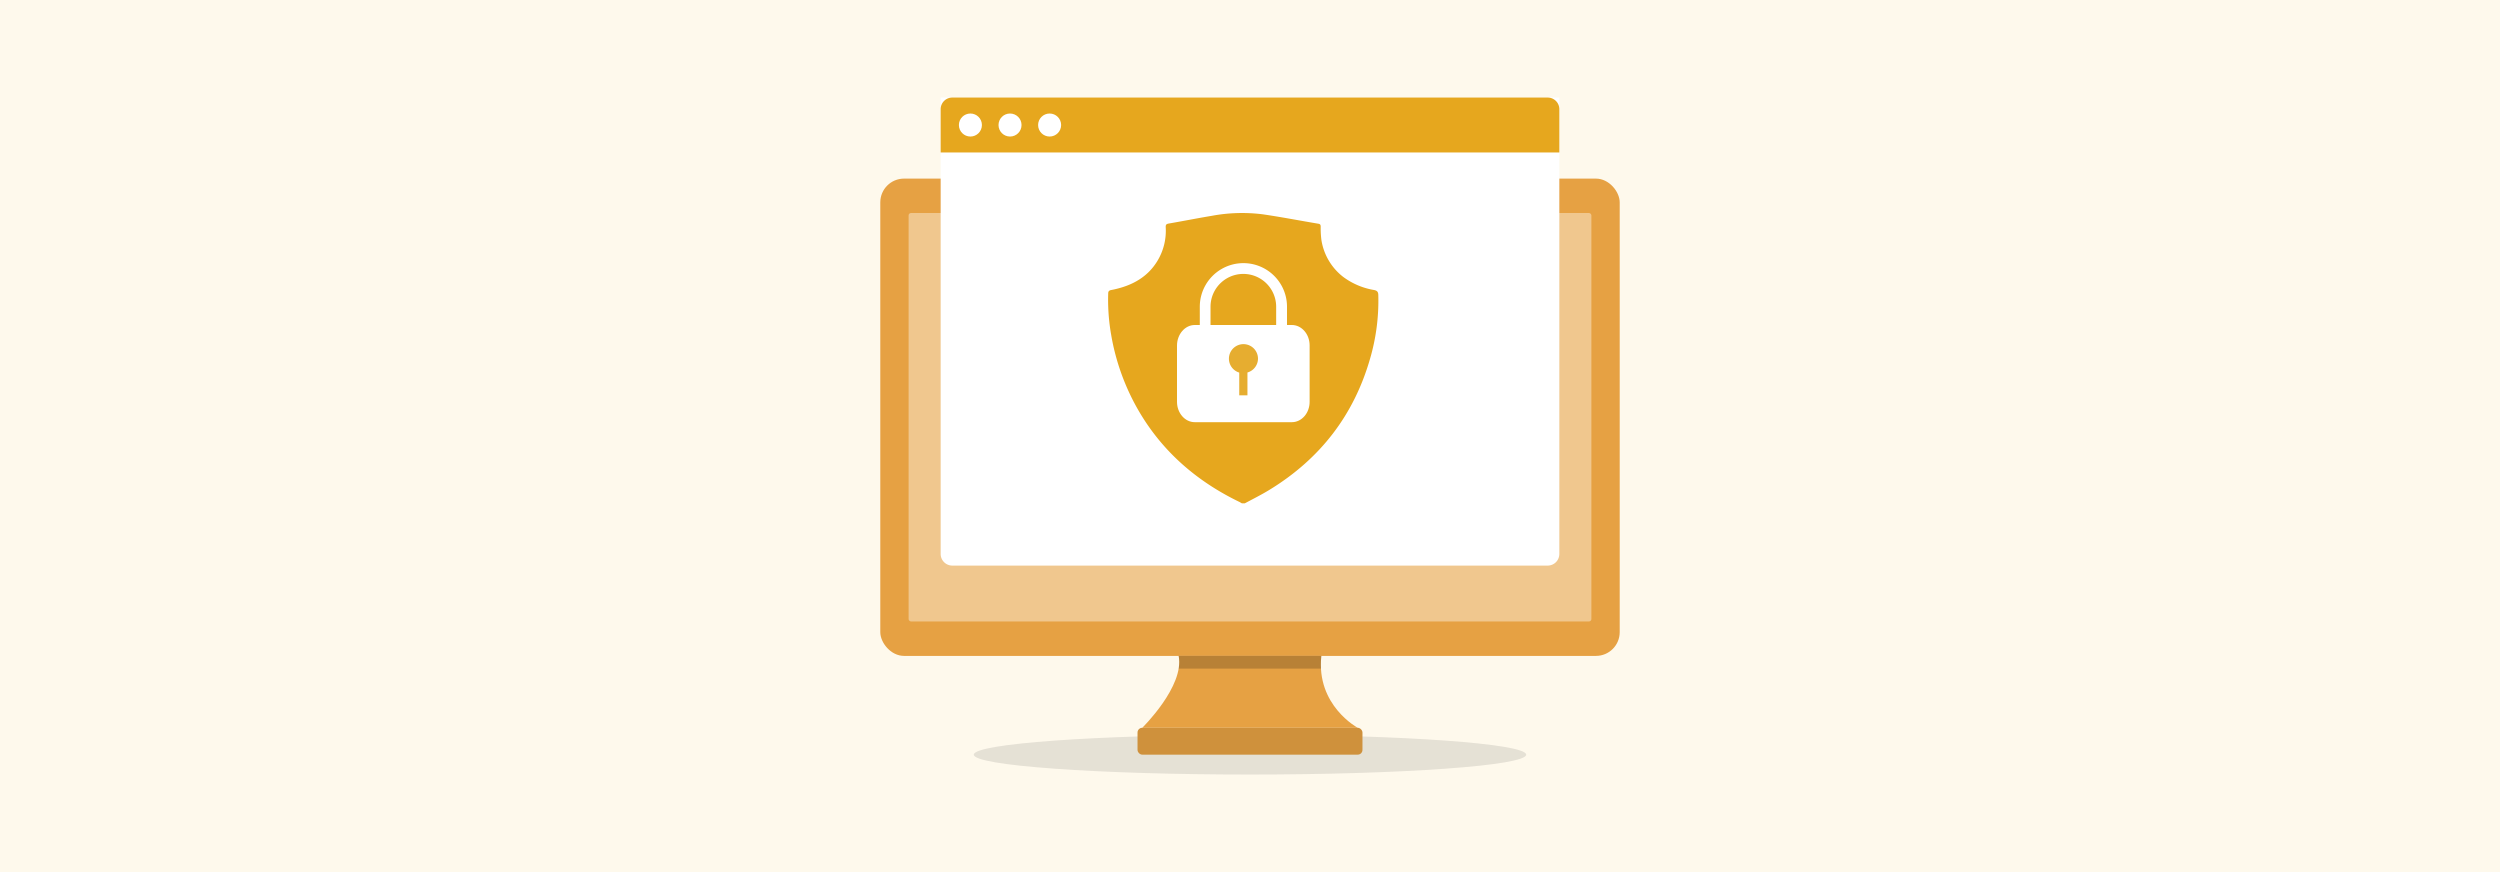
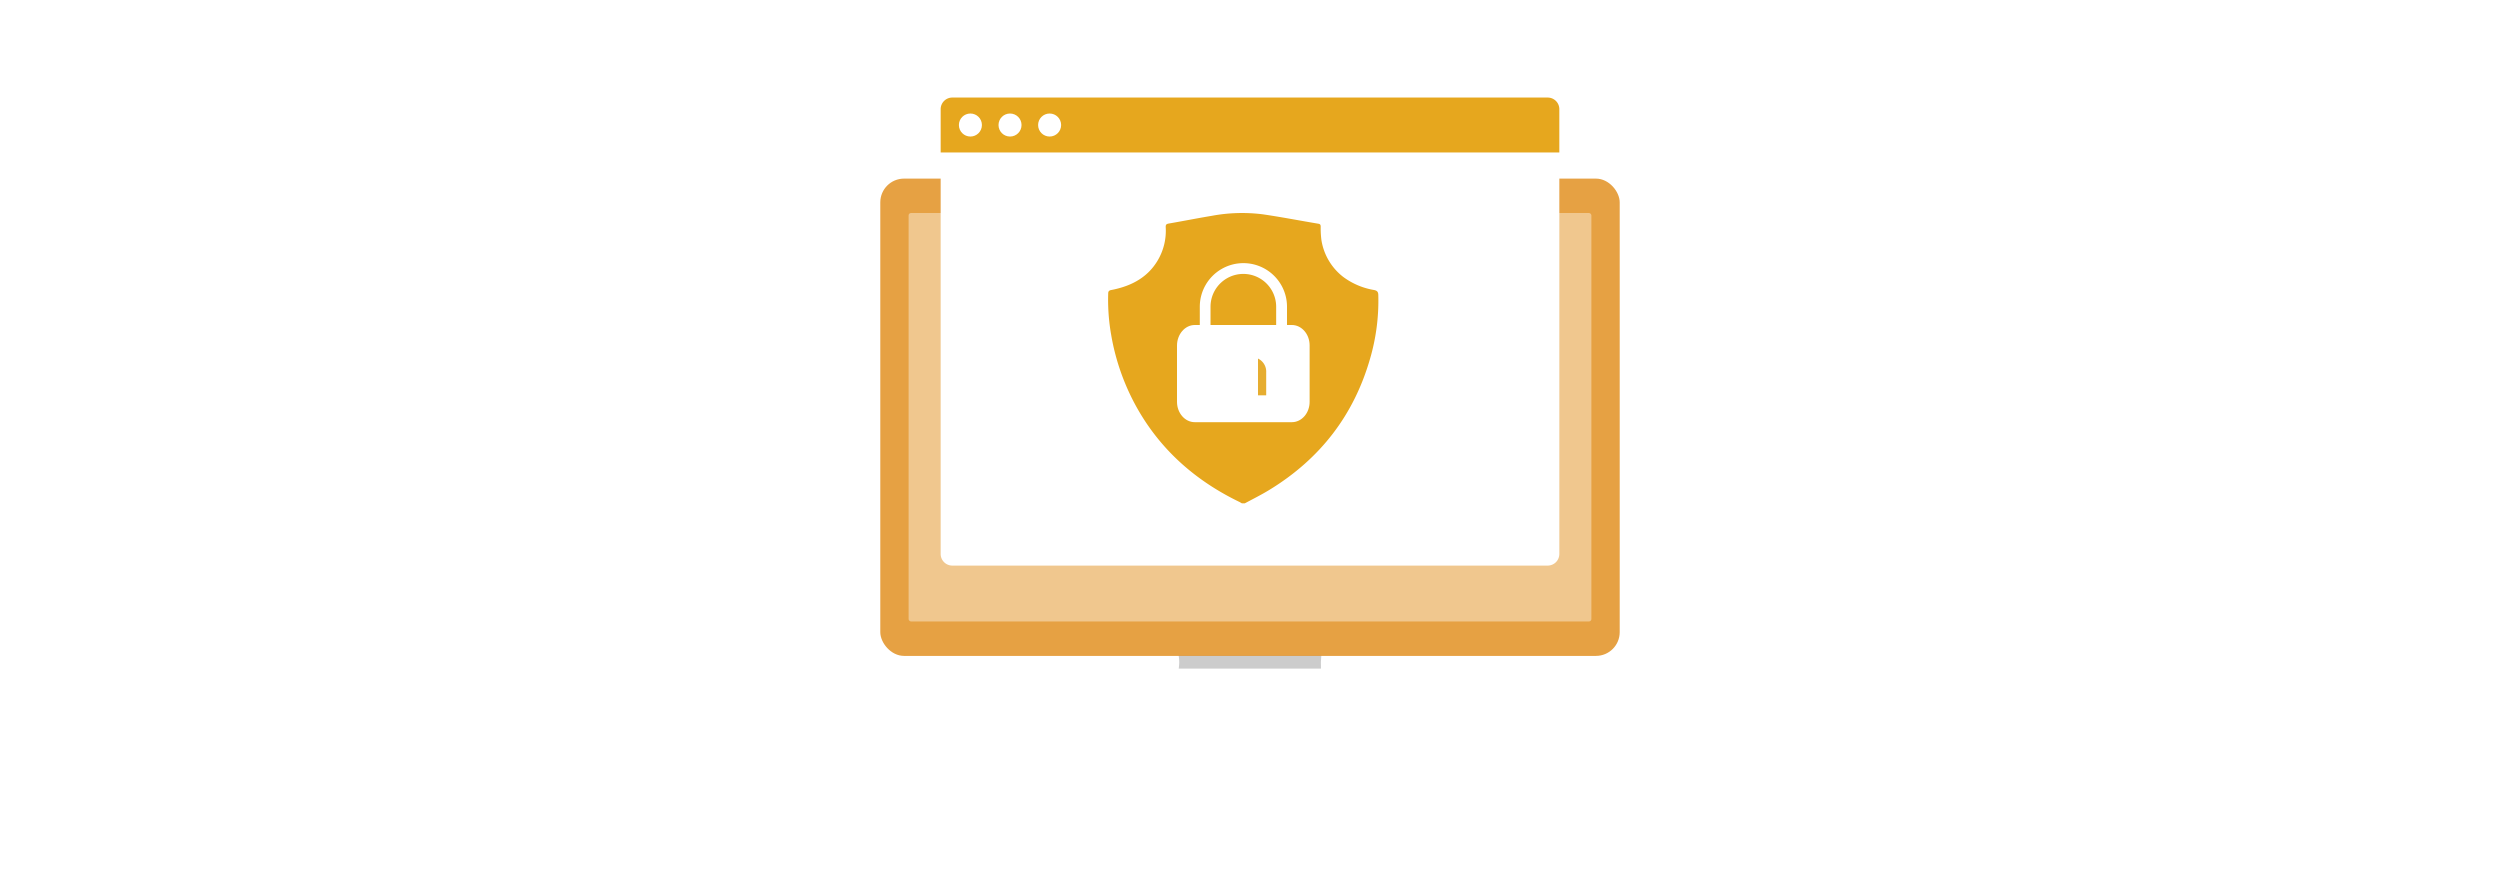
<svg xmlns="http://www.w3.org/2000/svg" viewBox="0 0 860 300">
  <defs>
    <style>.a{fill:#fef9ec;}.b{opacity:0.1;}.c{fill:#e6a143;}.d{fill:#cf913c;}.e,.g{fill:#fff;}.e{opacity:0.4;}.f{opacity:0.2;}.h{fill:#e6a71e;}.i{fill:#e6ad30;}</style>
  </defs>
-   <rect class="a" width="860" height="300" />
-   <ellipse class="b" cx="430" cy="259.6" rx="95.01" ry="6.84" />
-   <path class="c" d="M467.06,250.36H392.94s14.58-14.3,12.52-24.74h49.08C452.69,242.69,467.06,250.36,467.06,250.36Z" />
  <rect class="c" x="302.82" y="61.44" width="254.36" height="164.19" rx="8.17" />
-   <rect class="d" x="391.31" y="250.36" width="77.38" height="9.24" rx="1.63" />
  <rect class="e" x="312.56" y="73.28" width="234.88" height="140.5" rx="0.82" />
  <path class="f" d="M454.42,230H405.49s.17-1.58.17-2.11a13.9,13.9,0,0,0-.2-2.3h49.08s-.15,1.77-.15,2.3S454.42,230,454.42,230Z" />
  <path class="g" d="M323.59,33.56H536.41a0,0,0,0,1,0,0v157a4,4,0,0,1-4,4H327.59a4,4,0,0,1-4-4v-157A0,0,0,0,1,323.59,33.56Z" />
  <path class="h" d="M327.59,33.56H532.41a4,4,0,0,1,4,4V52.45a0,0,0,0,1,0,0H323.59a0,0,0,0,1,0,0V37.56A4,4,0,0,1,327.59,33.56Z" />
  <path class="h" d="M428.21,173.15h-1c-.35-.2-.69-.42-1.05-.58-15.81-7.69-27.95-18.88-35.94-33.93a78.25,78.25,0,0,1-8-23.58,69.83,69.83,0,0,1-1-14.08c0-.74.28-1.08,1.07-1.22,1.1-.2,2.2-.48,3.28-.79,5.38-1.58,9.7-4.47,12.55-9.17A20,20,0,0,0,401,78.08c0-.71.16-1,.93-1.16,5-.86,10-1.86,15-2.69a56.83,56.83,0,0,1,17.51-.5c6.38.93,12.72,2.17,19.08,3.23.68.12.78.42.8,1a31.6,31.6,0,0,0,.24,4.56,19.91,19.91,0,0,0,7.6,12.81,24.62,24.62,0,0,0,10.49,4.43c1.21.23,1.47.76,1.49,1.81a71.12,71.12,0,0,1-2.84,21.83c-5.53,19.23-17,34.39-34.75,45.19C433.87,170.22,431,171.66,428.21,173.15Z" />
  <path class="g" d="M411,111.8h33.4c3.37,0,6.11,3.15,6.11,7v19.43c0,3.89-2.74,7-6.11,7H411c-3.38,0-6.11-3.15-6.11-7V118.84C404.9,115,407.63,111.8,411,111.8Z" />
  <path class="g" d="M440.85,117.79H414.57a1.85,1.85,0,0,1-1.84-1.85V105.52a15,15,0,0,1,30,0v10.42a1.85,1.85,0,0,1-1.84,1.85Zm-24.43-3.69H439v-8.58a11.29,11.29,0,0,0-22.58,0Z" />
-   <path class="i" d="M432.75,123.34a5,5,0,1,0-6.45,4.83V136h2.82v-7.86A5,5,0,0,0,432.75,123.34Z" />
+   <path class="i" d="M432.75,123.34V136h2.82v-7.86A5,5,0,0,0,432.75,123.34Z" />
  <circle class="g" cx="333.82" cy="43.01" r="3.96" />
  <circle class="g" cx="347.45" cy="43.01" r="3.96" />
  <circle class="g" cx="361.07" cy="43.01" r="3.96" />
</svg>